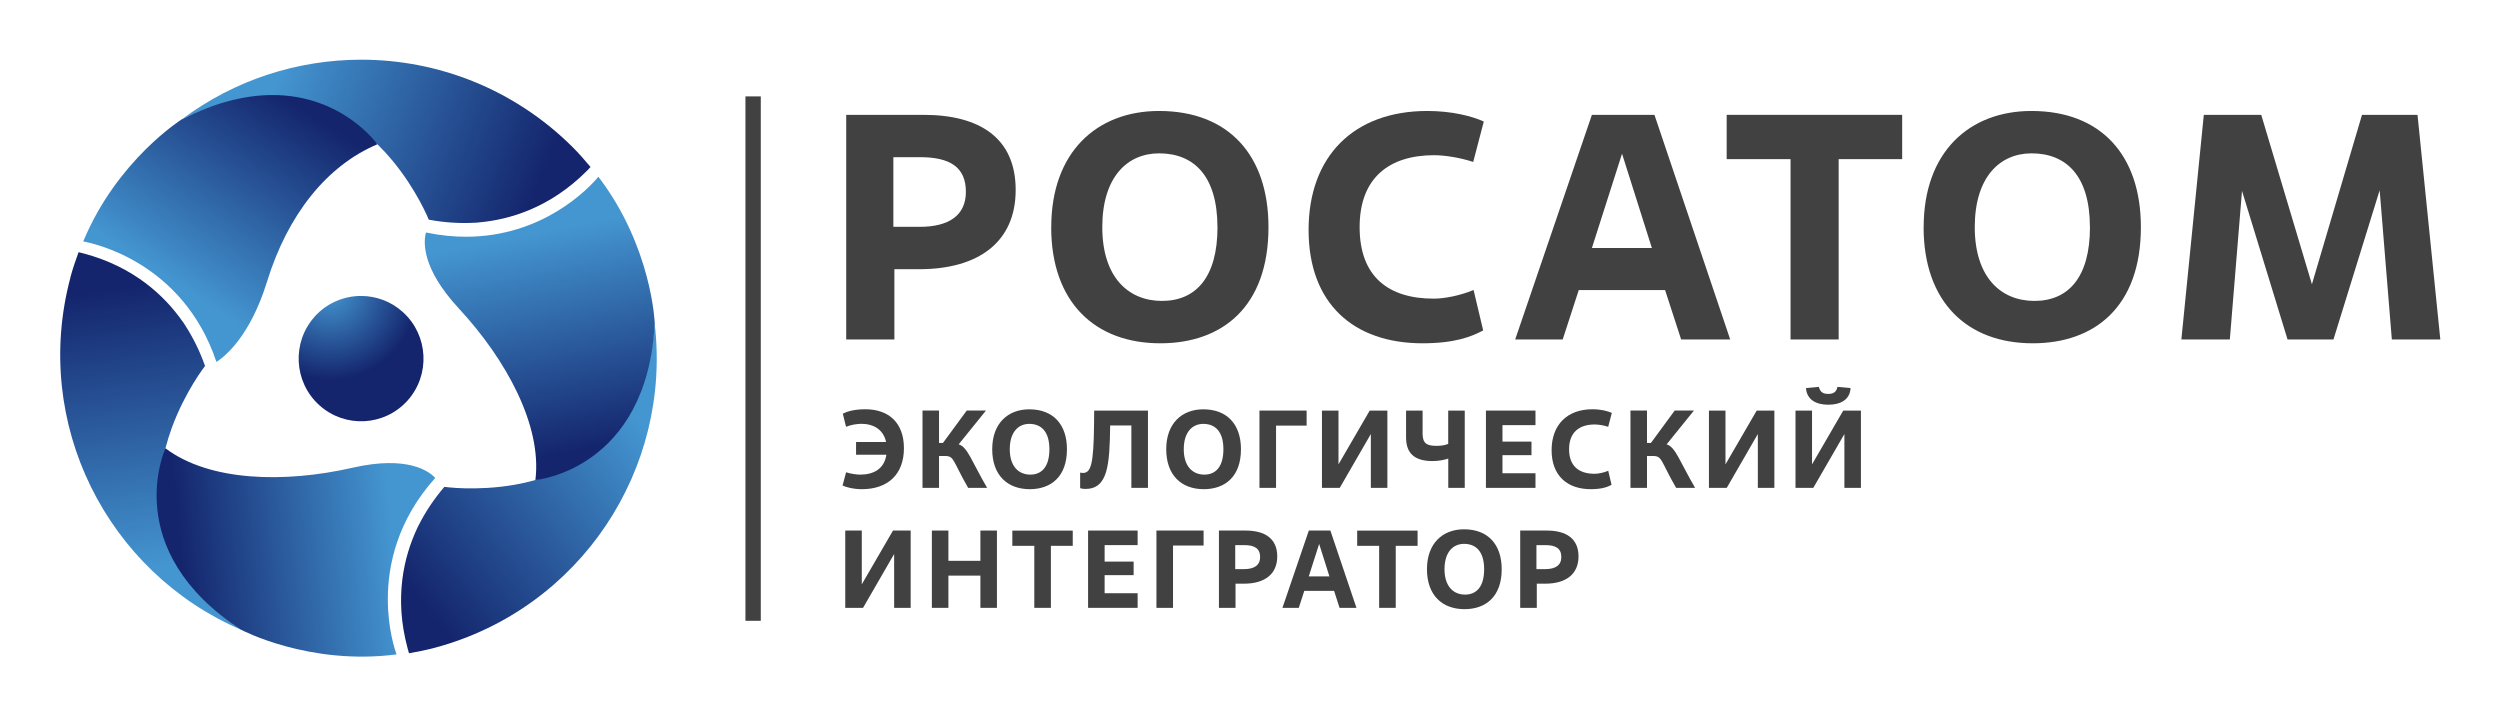
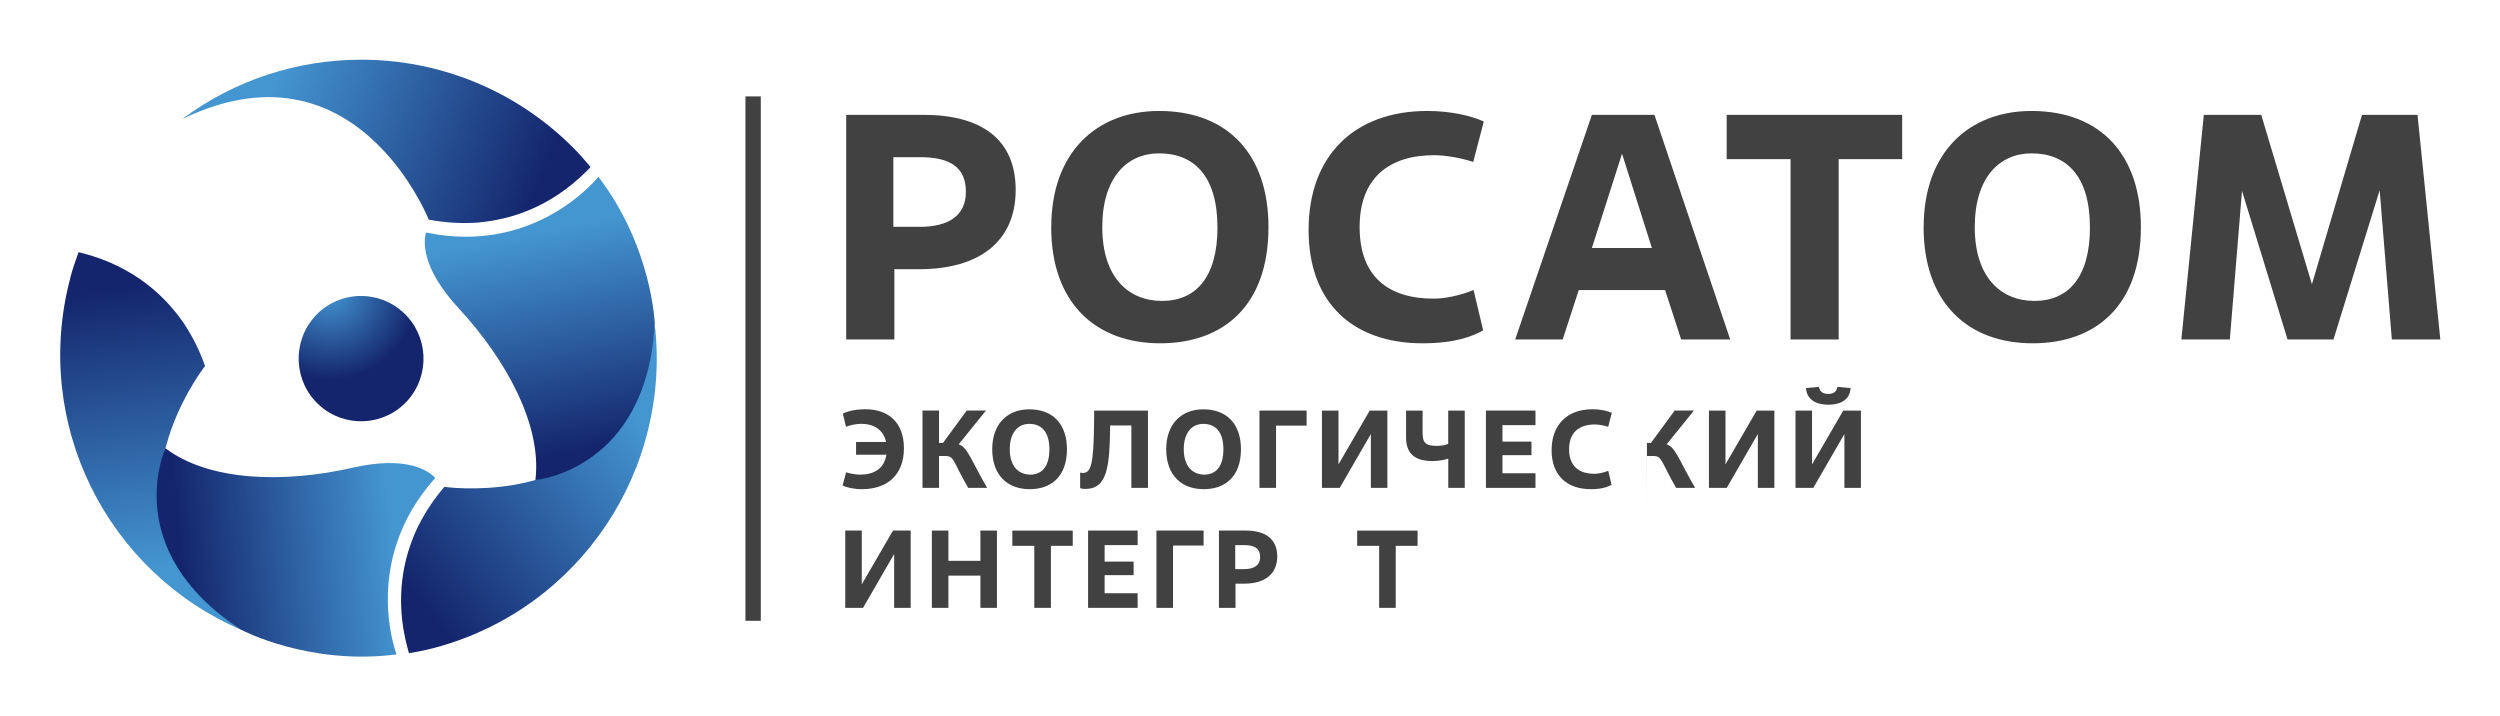
<svg xmlns="http://www.w3.org/2000/svg" id="_текст" data-name="текст" viewBox="0 0 418.81 120">
  <defs>
    <style> .cls-1 { fill: url(#linear-gradient-2); } .cls-2 { fill: url(#linear-gradient-4); } .cls-3 { fill: #414142; } .cls-4 { fill: url(#radial-gradient); } .cls-5 { fill: url(#linear-gradient-3); } .cls-6 { fill: url(#linear-gradient-5); } .cls-7 { fill: url(#linear-gradient-6); } .cls-8 { fill: url(#linear-gradient); } </style>
    <radialGradient id="radial-gradient" cx="-2116.69" cy="1996.79" fx="-2116.69" fy="1996.79" r="2.22" gradientTransform="translate(14074.96 13342.26) rotate(.06) scale(6.63 -6.65)" gradientUnits="userSpaceOnUse">
      <stop offset="0" stop-color="#4496d1" />
      <stop offset="1" stop-color="#14256d" />
    </radialGradient>
    <linearGradient id="linear-gradient" x1="46.12" y1="2668.64" x2="90.18" y2="2650.89" gradientTransform="translate(0 2682) scale(1 -1)" gradientUnits="userSpaceOnUse">
      <stop offset="0" stop-color="#4496d1" />
      <stop offset="1" stop-color="#14256d" />
    </linearGradient>
    <linearGradient id="linear-gradient-2" x1="26.92" y1="2586.7" x2="20.25" y2="2633.73" gradientTransform="translate(0 2682) scale(1 -1)" gradientUnits="userSpaceOnUse">
      <stop offset="0" stop-color="#4496d1" />
      <stop offset="1" stop-color="#14256d" />
    </linearGradient>
    <linearGradient id="linear-gradient-3" x1="107.6" y1="2610.99" x2="70.2" y2="2581.7" gradientTransform="translate(0 2682) scale(1 -1)" gradientUnits="userSpaceOnUse">
      <stop offset="0" stop-color="#4496d1" />
      <stop offset="1" stop-color="#14256d" />
    </linearGradient>
    <linearGradient id="linear-gradient-4" x1="28.49" y1="2634.91" x2="48.3" y2="2665.3" gradientTransform="translate(0 2682) scale(1 -1)" gradientUnits="userSpaceOnUse">
      <stop offset="0" stop-color="#4496d1" />
      <stop offset="1" stop-color="#14256d" />
    </linearGradient>
    <linearGradient id="linear-gradient-5" x1="65.96" y1="2591.56" x2="30.43" y2="2587.94" gradientTransform="translate(0 2682) scale(1 -1)" gradientUnits="userSpaceOnUse">
      <stop offset="0" stop-color="#4496d1" />
      <stop offset="1" stop-color="#14256d" />
    </linearGradient>
    <linearGradient id="linear-gradient-6" x1="88.84" y1="2642.96" x2="96.09" y2="2606.39" gradientTransform="translate(0 2682) scale(1 -1)" gradientUnits="userSpaceOnUse">
      <stop offset="0" stop-color="#4496d1" />
      <stop offset="1" stop-color="#14256d" />
    </linearGradient>
  </defs>
  <g>
    <path class="cls-4" d="M52.73,53.03c-3.87,4.3-3.54,10.94.74,14.83,4.28,3.89,10.9,3.56,14.78-.73,3.87-4.3,3.54-10.94-.74-14.83-2-1.82-4.52-2.72-7.03-2.72-2.85,0-5.69,1.16-7.76,3.45" />
    <path class="cls-8" d="M30.5,19.96c15.41-7.47,26.09-2.32,32.72,4.2.88.86,1.69,1.75,2.43,2.63,4.21,5.05,6.18,10.01,6.18,10.01,2.69.5,5.2.64,7.54.52.15,0,.29,0,.45-.02.14-.01.27-.03.41-.04,5.18-.47,11.91-2.45,18.07-8.62.21-.21.42-.44.63-.66-.95-1.14-1.93-2.26-3-3.33-9.8-9.76-22.61-14.65-35.41-14.65-10.57,0-21.13,3.32-30.01,9.96" />
    <path class="cls-1" d="M11.79,46.52c-6.49,24.39,6.11,49.34,28.65,59-14.17-9.61-15.05-21.43-12.72-30.44.31-1.19.67-2.33,1.06-3.41,2.27-6.17,5.57-10.36,5.57-10.36-.91-2.58-2.05-4.82-3.32-6.79-.08-.13-.15-.25-.24-.38-.08-.11-.16-.22-.24-.33-3-4.25-8.08-9.09-16.5-11.34-.29-.08-.59-.15-.89-.22-.51,1.39-.99,2.8-1.38,4.26" />
    <path class="cls-5" d="M89.69,80.42c-1.19.33-2.36.59-3.49.79-6.48,1.12-11.76.35-11.76.35-1.78,2.08-3.15,4.18-4.22,6.27-.07.14-.14.26-.21.4-.06.13-.11.25-.17.37-2.19,4.72-3.83,11.55-1.57,19.96.08.29.17.58.25.88,1.46-.26,2.92-.55,4.38-.94,24.37-6.57,39.67-29.96,36.77-54.31-1.24,17.08-11.04,23.75-20,26.23" />
-     <path class="cls-2" d="M30.5,19.96s-10.88,6.81-16.56,20.49c1.49.26,16.67,3.32,22.32,20.18,1.38-.88,5.63-4.23,8.48-13.47,3.45-11.17,9.99-19.41,18.48-22.99,0,0-5.79-8.25-17.55-8.25-4.27,0-9.32,1.09-15.17,4.05" />
    <path class="cls-6" d="M40.44,105.52s11.32,6.01,25.99,4.11c-.27-.73-1.46-4.3-1.46-9.26,0-5.66,1.57-13.15,7.86-20.21l.07-.11c-1.03-1.1-4.62-3.8-13.86-1.69-11.39,2.6-23.97,2.3-31.32-3.26,0,0-7.9,16.97,12.72,30.44" />
    <path class="cls-7" d="M78.06,39.66c-2.07,0-4.27-.21-6.59-.69l-.11-.03c-.42,1.56-.77,5.96,5.5,12.73,7.94,8.57,13.97,19.61,12.83,28.75,0,0,18.65-1.65,20-26.23,0,0-.46-12.82-9.45-24.58-1.62,1.97-9.32,10.04-22.18,10.05" />
  </g>
  <path class="cls-3" d="M124.88,104h2.57V16.15h-2.57v87.85Z" />
  <g>
    <path class="cls-3" d="M149.82,56.87h-8.06V19.24h12.96c9.46,0,15.43,3.92,15.43,12.58s-6.13,13.28-16.18,13.28h-4.14v11.77ZM149.66,38h4.41c4.84,0,7.74-1.88,7.74-5.86,0-4.19-2.74-5.81-7.69-5.81h-4.46v11.67Z" />
    <path class="cls-3" d="M176.11,38.05c0-12.63,7.69-19.46,18.06-19.46,11.61,0,18.33,7.37,18.33,19.46,0,13.39-7.79,19.46-18.12,19.46-10.91,0-18.28-6.83-18.28-19.46ZM203.95,38.05c0-8.55-3.92-12.36-9.78-12.36-5.32,0-9.51,3.98-9.51,12.36s4.35,12.36,10,12.36,9.3-3.92,9.3-12.36Z" />
    <path class="cls-3" d="M248.46,55.36c-1.94,1.02-4.68,2.15-10.16,2.15-11.5,0-19.08-6.61-19.08-18.98s7.58-19.94,19.89-19.94c4.09,0,7.47.86,9.46,1.77l-1.77,6.77c-2.26-.75-4.84-1.13-6.56-1.13-7.42,0-12.47,3.71-12.47,12.04s4.84,11.99,12.42,11.99c1.72,0,4.35-.48,6.67-1.45l1.61,6.77Z" />
    <path class="cls-3" d="M278.94,48.59h-14.46l-2.69,8.28h-7.96l12.85-37.63h10.48l12.69,37.63h-8.22l-2.69-8.28ZM266.68,41.55h10.05l-5-15.8-5.05,15.8Z" />
    <path class="cls-3" d="M308.02,56.87h-8.06v-30.21h-10.7v-7.42h29.4v7.42h-10.64v30.21Z" />
    <path class="cls-3" d="M322.26,38.05c0-12.63,7.69-19.46,18.06-19.46,11.61,0,18.33,7.37,18.33,19.46,0,13.39-7.79,19.46-18.12,19.46-10.91,0-18.28-6.83-18.28-19.46ZM350.11,38.05c0-8.55-3.92-12.36-9.78-12.36-5.32,0-9.51,3.98-9.51,12.36s4.35,12.36,10,12.36,9.3-3.92,9.3-12.36Z" />
    <path class="cls-3" d="M408.81,56.87h-8.12l-2.04-25-7.74,25h-7.69l-7.63-24.89-2.04,24.89h-8.12l3.76-37.63h9.62l8.49,28.38,8.39-28.38h9.3l3.82,37.63Z" />
  </g>
  <g>
    <path class="cls-3" d="M141.19,69.3c.67-.35,1.89-.74,3.77-.74,3.96,0,6.47,2.29,6.47,6.53,0,4.46-2.79,6.86-7.03,6.86-1.41,0-2.57-.3-3.25-.61l.59-2.22c.78.26,1.78.39,2.37.39,2.29,0,4.03-1,4.38-3.33h-5.08v-2.13h5.03c-.44-2.05-2.05-3.05-4.14-3.05-.76,0-1.78.17-2.57.5l-.54-2.2Z" />
    <path class="cls-3" d="M157.3,74.2h.67l3.98-5.42h3.22l-4.57,5.66c1.5.46,2.15,2.79,4.77,7.29h-3.18c-2.64-4.57-2.29-5.34-3.88-5.34h-1v5.34h-2.77v-12.95h2.77v5.42Z" />
    <path class="cls-3" d="M166.22,75.26c0-4.35,2.64-6.69,6.21-6.69,4,0,6.31,2.53,6.31,6.69,0,4.6-2.68,6.69-6.23,6.69-3.75,0-6.29-2.35-6.29-6.69ZM175.8,75.26c0-2.94-1.35-4.25-3.37-4.25-1.83,0-3.27,1.37-3.27,4.25s1.5,4.25,3.44,4.25,3.2-1.35,3.2-4.25Z" />
    <path class="cls-3" d="M192.3,81.73h-2.77v-10.45h-3.55c-.09,6.68-.39,10.63-4.16,10.63-.33,0-.59-.04-.87-.13v-2.61c.19.04.31.06.46.06,1.37,0,1.79-1.5,1.87-8.12l.02-2.33h9.01v12.95Z" />
    <path class="cls-3" d="M195.37,75.26c0-4.35,2.64-6.69,6.21-6.69,4,0,6.31,2.53,6.31,6.69,0,4.6-2.68,6.69-6.23,6.69-3.75,0-6.29-2.35-6.29-6.69ZM204.95,75.26c0-2.94-1.35-4.25-3.37-4.25-1.83,0-3.27,1.37-3.27,4.25s1.5,4.25,3.44,4.25,3.2-1.35,3.2-4.25Z" />
    <path class="cls-3" d="M213.76,81.73h-2.77v-12.95h7.9v2.52h-5.12v10.43Z" />
    <path class="cls-3" d="M232.42,81.73h-2.77v-9.02l-5.21,9.02h-2.98v-12.95h2.77v9.01l5.23-9.01h2.96v12.95Z" />
    <path class="cls-3" d="M245.39,81.73h-2.77v-4.9c-.67.2-1.54.41-2.63.41-3.24,0-4.44-1.5-4.44-3.96v-4.49h2.77v3.85c0,1.68.74,2.05,2.35,2.05.76,0,1.42-.11,1.94-.33v-5.57h2.77v12.95Z" />
    <path class="cls-3" d="M257.23,81.73h-8.3v-12.95h8.3v2.44h-5.53v2.76h4.86v2.27h-4.86v3.03h5.53v2.44Z" />
    <path class="cls-3" d="M270,81.21c-.67.35-1.61.74-3.5.74-3.96,0-6.57-2.27-6.57-6.53s2.61-6.86,6.84-6.86c1.41,0,2.57.3,3.25.61l-.61,2.33c-.78-.26-1.66-.39-2.26-.39-2.55,0-4.29,1.28-4.29,4.14s1.67,4.12,4.27,4.12c.59,0,1.5-.17,2.29-.5l.55,2.33Z" />
-     <path class="cls-3" d="M275.9,74.2h.67l3.98-5.42h3.22l-4.57,5.66c1.5.46,2.15,2.79,4.77,7.29h-3.18c-2.64-4.57-2.29-5.34-3.88-5.34h-1v5.34h-2.77v-12.95h2.77v5.42Z" />
+     <path class="cls-3" d="M275.9,74.2h.67l3.98-5.42h3.22l-4.57,5.66c1.5.46,2.15,2.79,4.77,7.29h-3.18c-2.64-4.57-2.29-5.34-3.88-5.34h-1v5.34h-2.77h2.77v5.42Z" />
    <path class="cls-3" d="M297.25,81.73h-2.77v-9.02l-5.21,9.02h-2.98v-12.95h2.77v9.01l5.23-9.01h2.96v12.95Z" />
    <path class="cls-3" d="M311.75,81.73h-2.77v-9.02l-5.21,9.02h-2.98v-12.95h2.77v9.01l5.23-9.01h2.96v12.95ZM310.01,65.01c-.09,1.98-1.72,2.79-3.72,2.79s-3.62-.81-3.74-2.79l2.16-.2c.19.89.74,1.18,1.57,1.18s1.37-.3,1.54-1.18l2.18.2Z" />
    <path class="cls-3" d="M152.56,101.83h-2.77v-9.02l-5.21,9.02h-2.98v-12.95h2.77v9.01l5.23-9.01h2.96v12.95Z" />
    <path class="cls-3" d="M167.01,101.83h-2.77v-5.4h-5.36v5.4h-2.77v-12.95h2.77v5.07h5.36v-5.07h2.77v12.95Z" />
    <path class="cls-3" d="M176.04,101.83h-2.77v-10.39h-3.68v-2.55h10.12v2.55h-3.66v10.39Z" />
    <path class="cls-3" d="M190.58,101.83h-8.3v-12.95h8.3v2.44h-5.53v2.76h4.86v2.27h-4.86v3.03h5.53v2.44Z" />
    <path class="cls-3" d="M196.5,101.83h-2.77v-12.95h7.9v2.51h-5.12v10.43Z" />
    <path class="cls-3" d="M206.97,101.83h-2.77v-12.95h4.46c3.25,0,5.31,1.35,5.31,4.33s-2.11,4.57-5.57,4.57h-1.42v4.05ZM206.92,95.34h1.52c1.67,0,2.66-.65,2.66-2.02,0-1.44-.94-2-2.64-2h-1.53v4.01Z" />
-     <path class="cls-3" d="M223.47,98.98h-4.97l-.92,2.85h-2.74l4.42-12.95h3.61l4.37,12.95h-2.83l-.92-2.85ZM219.25,96.56h3.46l-1.72-5.44-1.74,5.44Z" />
    <path class="cls-3" d="M233.81,101.83h-2.77v-10.39h-3.68v-2.55h10.12v2.55h-3.66v10.39Z" />
-     <path class="cls-3" d="M239.05,95.36c0-4.35,2.64-6.69,6.21-6.69,4,0,6.31,2.53,6.31,6.69,0,4.6-2.68,6.69-6.23,6.69-3.75,0-6.29-2.35-6.29-6.69ZM248.63,95.36c0-2.94-1.35-4.25-3.37-4.25-1.83,0-3.27,1.37-3.27,4.25s1.5,4.25,3.44,4.25,3.2-1.35,3.2-4.25Z" />
-     <path class="cls-3" d="M257.44,101.83h-2.77v-12.95h4.46c3.25,0,5.31,1.35,5.31,4.33s-2.11,4.57-5.57,4.57h-1.42v4.05ZM257.38,95.34h1.52c1.67,0,2.66-.65,2.66-2.02,0-1.44-.94-2-2.64-2h-1.53v4.01Z" />
  </g>
</svg>